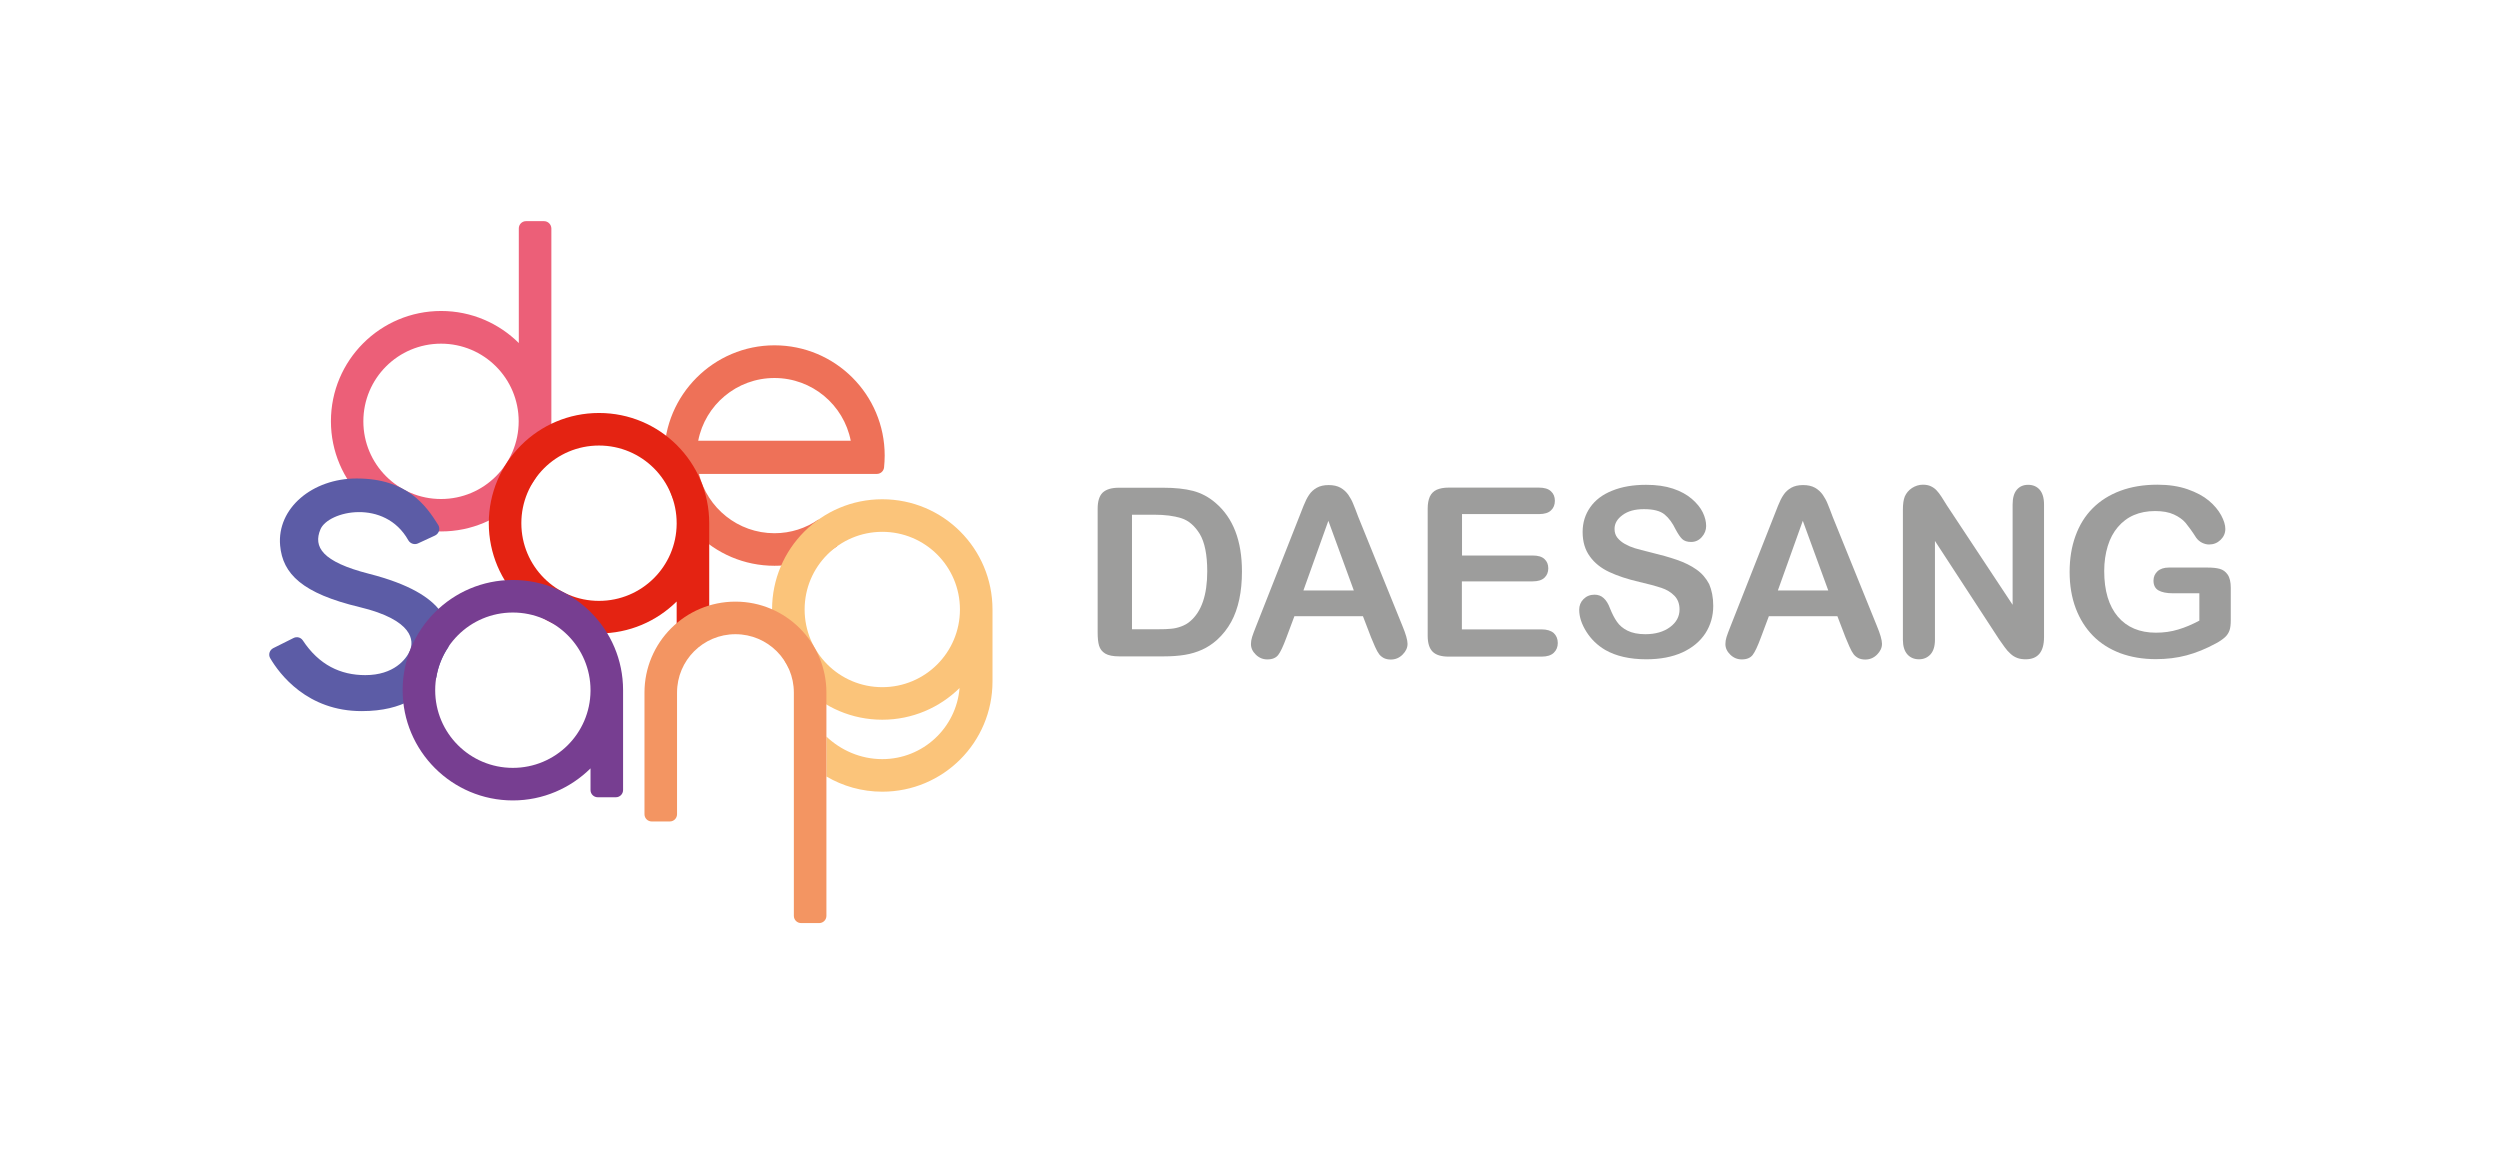
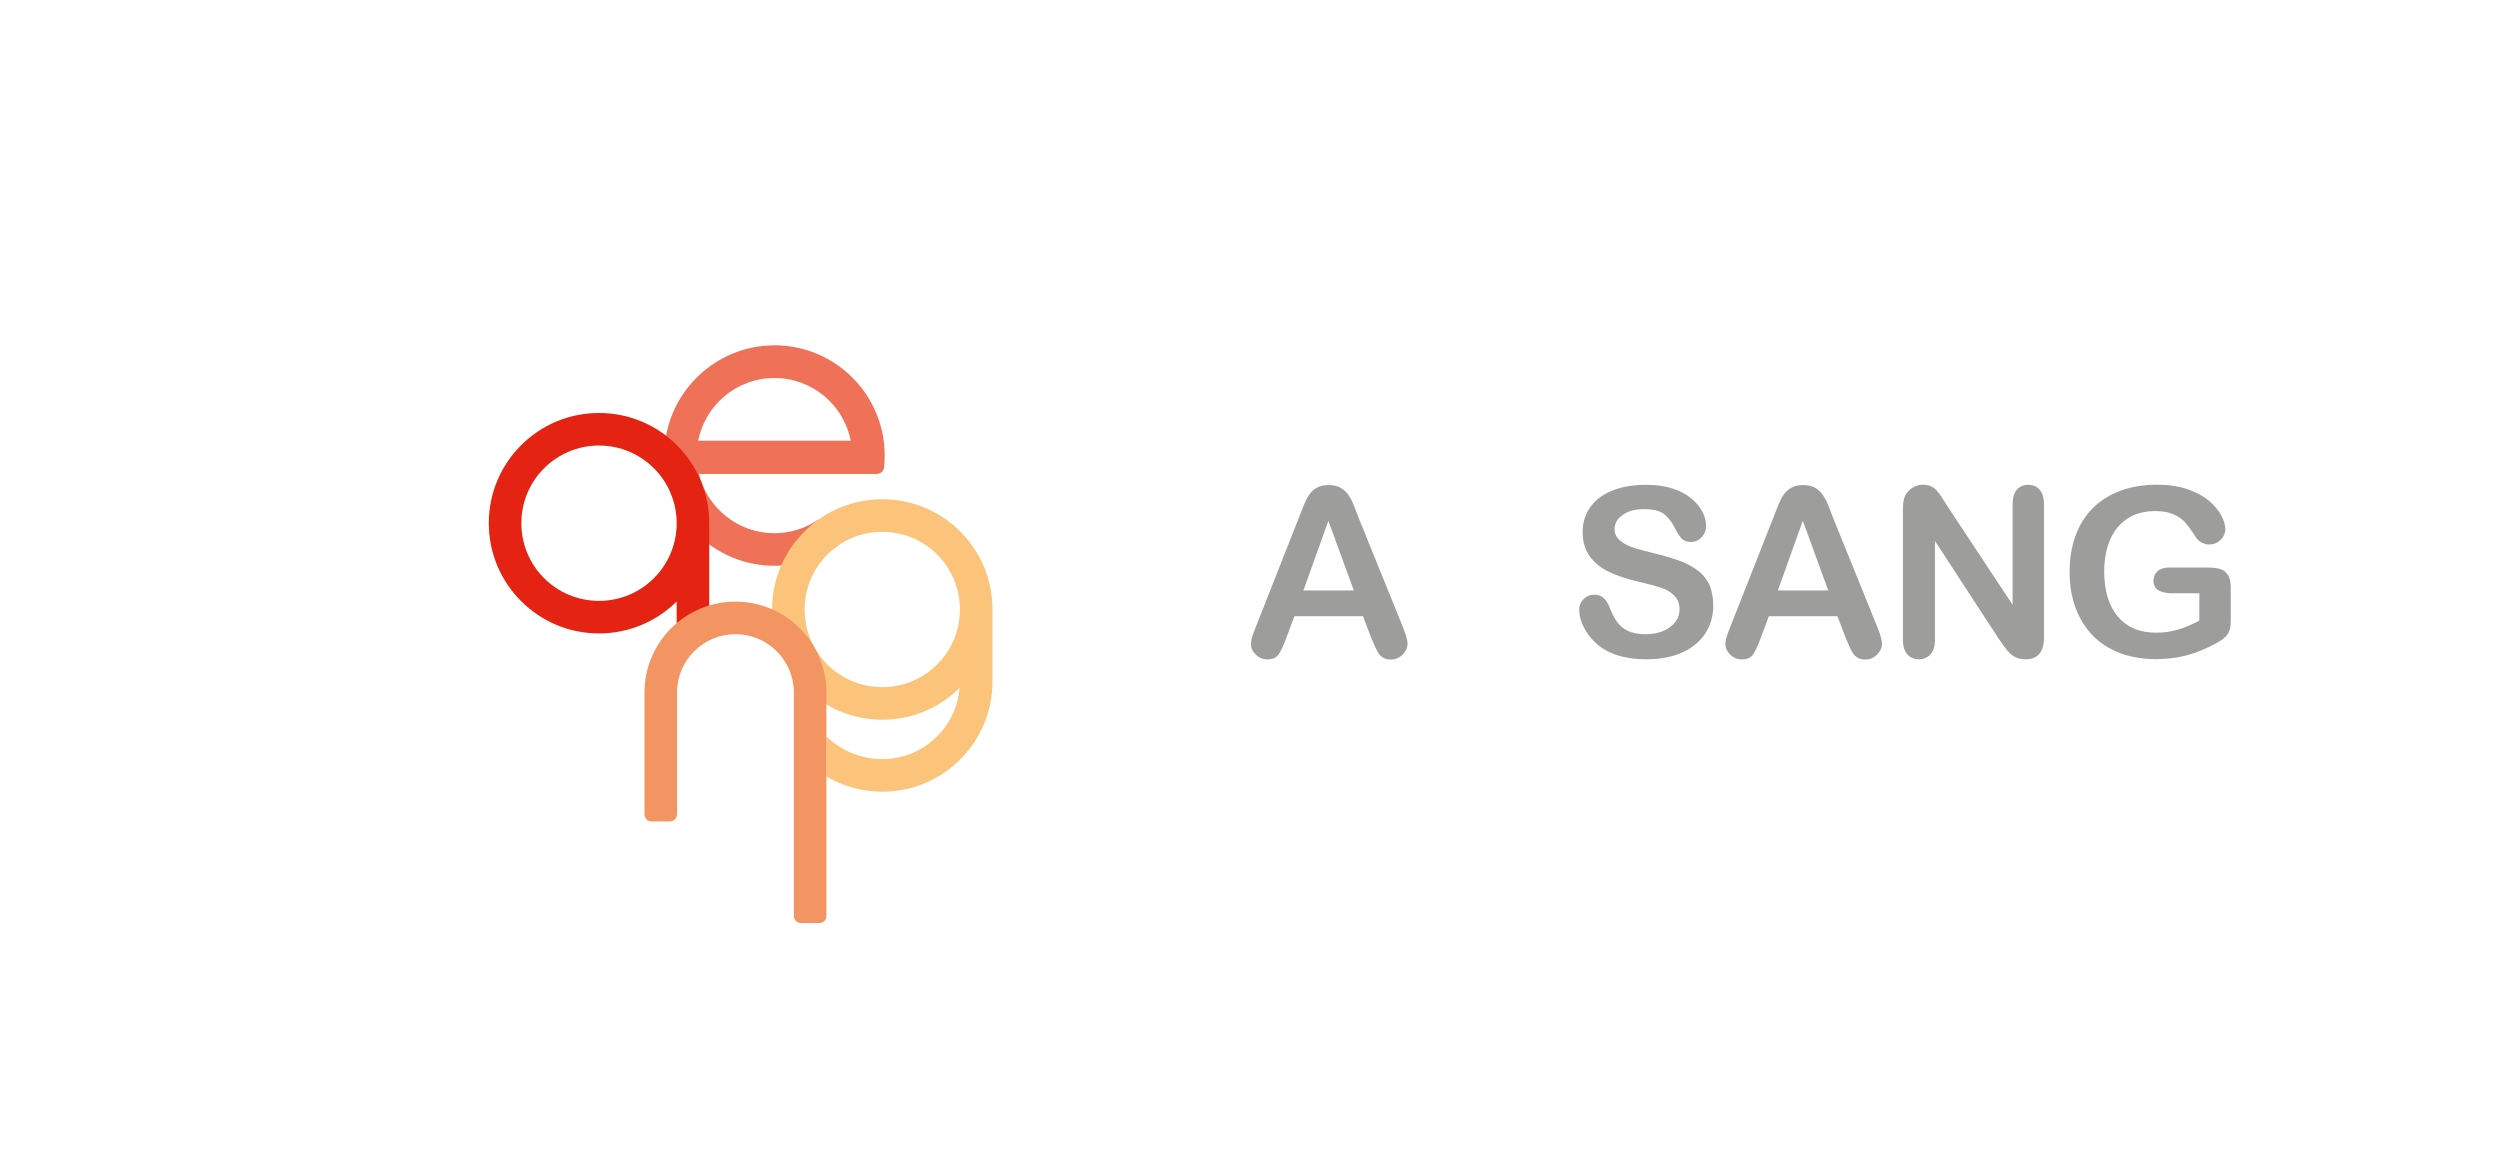
<svg xmlns="http://www.w3.org/2000/svg" width="260" height="120" viewBox="0 0 260 120" fill="none">
  <g clip-path="url(#clip0_1507_9478)">
    <path d="M92.008 47.377C92.008 41.039 86.869 35.913 80.545 35.913C74.234 35.913 69.082 41.066 69.082 47.377C69.082 53.715 74.221 58.841 80.545 58.841C82.969 58.841 85.209 58.09 87.054 56.812L85.117 54.032C83.812 54.928 82.245 55.455 80.545 55.455C76.737 55.455 73.549 52.819 72.692 49.288H91.191C91.573 49.288 91.902 48.998 91.942 48.616C91.981 48.207 92.008 47.799 92.008 47.377ZM72.613 45.836C73.338 42.12 76.605 39.313 80.545 39.313C84.471 39.313 87.752 42.12 88.477 45.836H72.613Z" fill="#EE7158" />
    <path d="M91.757 51.923C85.42 51.923 80.294 57.062 80.294 63.387C80.294 69.725 85.433 74.851 91.757 74.851C94.893 74.851 97.726 73.586 99.794 71.557C99.452 75.695 95.987 78.949 91.757 78.949C89.478 78.949 87.436 78.014 85.947 76.604V80.754C87.647 81.756 89.636 82.336 91.757 82.336C98.095 82.336 103.22 77.21 103.22 70.872V63.387C103.22 57.049 98.095 51.923 91.757 51.923ZM99.834 63.387C99.834 67.854 96.224 71.465 91.757 71.465C87.291 71.465 83.681 67.854 83.681 63.387C83.681 58.92 87.291 55.31 91.757 55.31C96.224 55.31 99.834 58.92 99.834 63.387Z" fill="#FBC47A" />
-     <path d="M56.578 23H54.707C54.285 23 53.956 23.343 53.956 23.751V35.676C51.888 33.621 49.028 32.342 45.879 32.342C39.542 32.342 34.416 37.481 34.416 43.806C34.416 50.131 39.555 55.27 45.879 55.27C52.204 55.27 57.342 50.131 57.342 43.806V23.751C57.329 23.343 57 23 56.578 23ZM45.866 51.897C41.4 51.897 37.789 48.286 37.789 43.819C37.789 39.352 41.4 35.742 45.866 35.742C50.333 35.742 53.943 39.352 53.943 43.819C53.943 48.286 50.333 51.897 45.866 51.897Z" fill="#EC5F78" />
-     <path d="M38.37 59.671C33.468 58.419 32.572 56.865 33.323 55.059C34.127 53.122 40.017 51.818 42.467 56.193C42.665 56.535 43.1 56.68 43.455 56.522L45.247 55.692C45.656 55.494 45.814 54.993 45.577 54.598C44.299 52.556 42.322 49.762 37.091 49.762C32.48 49.762 28.791 52.859 29.133 56.733C29.397 59.698 31.452 61.714 37.395 63.137C43.047 64.494 43.06 66.681 42.625 67.683C42.243 68.552 40.978 70.213 37.987 70.213C35.418 70.213 33.178 69.159 31.492 66.602C31.281 66.286 30.872 66.181 30.53 66.352L28.422 67.406C28.026 67.604 27.882 68.091 28.106 68.46C29.067 70.094 31.953 73.968 37.632 73.955C42.006 73.955 44.101 72.163 45.379 70.463C45.563 69.303 45.998 68.236 46.631 67.301C46.868 65.285 46.881 61.845 38.37 59.671Z" fill="#5C5CA6" />
    <path d="M62.296 42.95C55.959 42.95 50.834 48.089 50.834 54.414C50.834 60.739 55.972 65.877 62.296 65.877C65.445 65.877 68.291 64.612 70.373 62.557V64.81C70.373 65.232 70.716 65.561 71.124 65.561H73.008C73.43 65.561 73.759 65.219 73.759 64.81V54.414C73.759 48.075 68.634 42.95 62.296 42.95ZM70.373 54.414V54.493C70.334 58.92 66.737 62.491 62.296 62.491C57.83 62.491 54.22 58.881 54.22 54.414C54.22 49.947 57.83 46.336 62.296 46.336C66.763 46.336 70.373 49.947 70.373 54.414Z" fill="#E42312" />
    <path d="M85.947 72.031C85.947 66.8 81.704 62.57 76.487 62.57C71.256 62.57 67.026 66.813 67.026 72.031V84.681C67.026 85.103 67.369 85.432 67.777 85.432H69.662C70.083 85.432 70.412 85.09 70.412 84.681V72.031C70.412 68.671 73.127 65.957 76.487 65.957C79.846 65.957 82.561 68.671 82.561 72.031V95.249C82.561 95.671 82.903 96 83.312 96H85.196C85.617 96 85.947 95.657 85.947 95.249V72.031Z" fill="#F39562" />
-     <path d="M53.337 60.317C46.999 60.317 41.874 65.456 41.874 71.781C41.874 78.106 47.013 83.245 53.337 83.245C56.486 83.245 59.332 81.966 61.414 79.911V82.164C61.414 82.586 61.756 82.915 62.165 82.915H64.049C64.47 82.915 64.8 82.573 64.8 82.164V71.768C64.8 65.456 59.674 60.317 53.337 60.317ZM61.414 71.781V71.86C61.374 76.287 57.777 79.858 53.337 79.858C48.87 79.858 45.26 76.248 45.26 71.781C45.26 67.314 48.87 63.703 53.337 63.703C57.803 63.703 61.414 67.327 61.414 71.781Z" fill="#773E91" />
-     <path d="M116.357 50.724H120.981C122.18 50.724 123.221 50.83 124.078 51.053C124.934 51.278 125.725 51.699 126.423 52.305C128.254 53.873 129.163 56.245 129.163 59.434C129.163 60.488 129.071 61.45 128.887 62.32C128.702 63.19 128.426 63.98 128.043 64.678C127.661 65.377 127.174 65.996 126.568 66.55C126.093 66.971 125.58 67.314 125.026 67.564C124.473 67.815 123.867 67.999 123.221 68.104C122.576 68.21 121.851 68.263 121.047 68.263H116.409C115.764 68.263 115.276 68.17 114.947 67.973C114.617 67.775 114.407 67.498 114.301 67.142C114.196 66.787 114.156 66.326 114.156 65.759V52.898C114.156 52.134 114.328 51.581 114.67 51.238C115.039 50.895 115.592 50.724 116.357 50.724ZM117.727 53.531V65.443H120.415C121.008 65.443 121.469 65.43 121.798 65.39C122.128 65.364 122.483 65.285 122.839 65.153C123.195 65.021 123.511 64.85 123.775 64.613C124.96 63.611 125.553 61.872 125.553 59.421C125.553 57.695 125.29 56.39 124.776 55.534C124.249 54.677 123.603 54.124 122.839 53.887C122.075 53.649 121.153 53.531 120.059 53.531H117.727Z" fill="#9D9D9C" />
    <path d="M142.59 66.286L141.746 64.086H134.618L133.775 66.339C133.446 67.222 133.169 67.815 132.932 68.118C132.695 68.421 132.326 68.579 131.799 68.579C131.351 68.579 130.956 68.421 130.613 68.091C130.27 67.762 130.099 67.393 130.099 66.984C130.099 66.747 130.139 66.497 130.218 66.247C130.297 65.996 130.429 65.641 130.613 65.179L135.106 53.781C135.238 53.452 135.383 53.056 135.567 52.608C135.752 52.147 135.936 51.765 136.147 51.462C136.344 51.159 136.621 50.909 136.951 50.724C137.28 50.54 137.688 50.447 138.176 50.447C138.677 50.447 139.085 50.54 139.414 50.724C139.744 50.909 140.007 51.159 140.218 51.449C140.416 51.739 140.6 52.055 140.732 52.398C140.877 52.74 141.048 53.188 141.259 53.755L145.844 65.074C146.2 65.93 146.384 66.563 146.384 66.958C146.384 67.367 146.213 67.736 145.87 68.078C145.528 68.421 145.119 68.592 144.645 68.592C144.368 68.592 144.131 68.539 143.934 68.447C143.736 68.342 143.565 68.21 143.433 68.039C143.301 67.867 143.156 67.604 142.998 67.248C142.84 66.866 142.695 66.55 142.59 66.286ZM135.554 61.411H140.798L138.149 54.163L135.554 61.411Z" fill="#9D9D9C" />
-     <path d="M160.06 53.465H152.05V57.774H159.415C159.955 57.774 160.364 57.892 160.627 58.143C160.891 58.38 161.022 58.709 161.022 59.105C161.022 59.5 160.891 59.829 160.627 60.08C160.364 60.33 159.955 60.462 159.402 60.462H152.036V65.456H160.324C160.877 65.456 161.299 65.588 161.589 65.838C161.866 66.102 162.01 66.444 162.01 66.879C162.01 67.287 161.866 67.63 161.589 67.894C161.312 68.157 160.891 68.289 160.324 68.289H150.666C149.889 68.289 149.335 68.118 148.993 67.775C148.65 67.432 148.479 66.879 148.479 66.115V52.898C148.479 52.384 148.558 51.976 148.703 51.647C148.861 51.317 149.085 51.093 149.414 50.935C149.744 50.79 150.152 50.711 150.653 50.711H160.034C160.601 50.711 161.022 50.83 161.299 51.093C161.576 51.343 161.707 51.673 161.707 52.081C161.707 52.49 161.576 52.832 161.299 53.083C161.049 53.333 160.627 53.465 160.06 53.465Z" fill="#9D9D9C" />
    <path d="M178.177 63.005C178.177 64.072 177.901 65.021 177.36 65.865C176.807 66.708 176.016 67.367 174.962 67.854C173.908 68.329 172.657 68.566 171.22 68.566C169.494 68.566 168.058 68.236 166.938 67.591C166.135 67.116 165.489 66.497 164.988 65.706C164.488 64.916 164.237 64.151 164.237 63.414C164.237 62.979 164.382 62.61 164.685 62.307C164.988 62.004 165.37 61.846 165.832 61.846C166.2 61.846 166.53 61.964 166.78 62.201C167.044 62.438 167.268 62.794 167.439 63.269C167.663 63.822 167.9 64.296 168.164 64.665C168.427 65.047 168.783 65.351 169.257 65.588C169.732 65.825 170.351 65.957 171.115 65.957C172.169 65.957 173.026 65.706 173.684 65.219C174.343 64.731 174.672 64.112 174.672 63.387C174.672 62.807 174.501 62.333 174.145 61.964C173.79 61.595 173.329 61.318 172.775 61.134C172.209 60.95 171.458 60.739 170.522 60.528C169.257 60.238 168.203 59.882 167.36 59.487C166.517 59.092 165.832 58.551 165.344 57.866C164.843 57.181 164.593 56.338 164.593 55.323C164.593 54.361 164.857 53.505 165.384 52.754C165.911 52.002 166.675 51.423 167.676 51.027C168.678 50.619 169.85 50.421 171.194 50.421C172.275 50.421 173.197 50.553 173.987 50.816C174.778 51.08 175.424 51.436 175.951 51.884C176.464 52.332 176.846 52.793 177.084 53.281C177.321 53.768 177.439 54.242 177.439 54.704C177.439 55.125 177.294 55.507 176.991 55.85C176.688 56.193 176.319 56.364 175.871 56.364C175.463 56.364 175.16 56.258 174.949 56.061C174.738 55.863 174.514 55.521 174.264 55.059C173.948 54.401 173.566 53.873 173.118 53.505C172.67 53.136 171.958 52.951 170.97 52.951C170.048 52.951 169.31 53.149 168.757 53.557C168.19 53.966 167.913 54.44 167.913 55.007C167.913 55.362 168.006 55.666 168.203 55.916C168.401 56.166 168.664 56.39 168.994 56.575C169.323 56.759 169.666 56.904 170.008 57.01C170.351 57.115 170.917 57.26 171.708 57.458C172.696 57.695 173.592 57.945 174.396 58.222C175.2 58.499 175.885 58.841 176.438 59.236C177.005 59.632 177.439 60.146 177.756 60.752C178.019 61.371 178.177 62.109 178.177 63.005Z" fill="#9D9D9C" />
    <path d="M191.932 66.286L191.089 64.086H183.961L183.118 66.339C182.789 67.222 182.512 67.815 182.275 68.118C182.038 68.421 181.669 68.579 181.142 68.579C180.694 68.579 180.298 68.421 179.956 68.091C179.613 67.762 179.442 67.393 179.442 66.984C179.442 66.747 179.481 66.497 179.56 66.247C179.64 65.996 179.771 65.641 179.956 65.179L184.449 53.781C184.58 53.452 184.725 53.056 184.91 52.608C185.094 52.147 185.279 51.765 185.49 51.462C185.687 51.159 185.964 50.909 186.293 50.724C186.623 50.54 187.031 50.447 187.519 50.447C188.019 50.447 188.428 50.54 188.757 50.724C189.087 50.909 189.35 51.159 189.561 51.449C189.759 51.739 189.943 52.055 190.075 52.398C190.22 52.74 190.391 53.188 190.602 53.755L195.187 65.074C195.543 65.93 195.727 66.563 195.727 66.958C195.727 67.367 195.556 67.736 195.213 68.078C194.871 68.421 194.462 68.592 193.988 68.592C193.711 68.592 193.474 68.539 193.276 68.447C193.079 68.342 192.907 68.21 192.776 68.039C192.644 67.867 192.499 67.604 192.341 67.248C192.183 66.866 192.038 66.55 191.932 66.286ZM184.897 61.411H190.141L187.492 54.163L184.897 61.411Z" fill="#9D9D9C" />
    <path d="M202.473 52.556L209.312 62.9V52.464C209.312 51.791 209.456 51.278 209.746 50.935C210.036 50.592 210.432 50.421 210.919 50.421C211.433 50.421 211.828 50.592 212.131 50.935C212.421 51.278 212.579 51.778 212.579 52.464V66.26C212.579 67.802 211.934 68.566 210.669 68.566C210.352 68.566 210.063 68.526 209.812 68.434C209.562 68.342 209.312 68.197 209.101 67.999C208.877 67.802 208.666 67.564 208.481 67.301C208.284 67.037 208.099 66.76 207.902 66.484L201.235 56.258V66.537C201.235 67.209 201.077 67.709 200.774 68.052C200.457 68.394 200.062 68.566 199.575 68.566C199.074 68.566 198.666 68.394 198.363 68.052C198.059 67.709 197.901 67.195 197.901 66.537V52.991C197.901 52.411 197.967 51.963 198.099 51.633C198.257 51.278 198.507 50.975 198.85 50.751C199.206 50.527 199.575 50.408 199.983 50.408C200.299 50.408 200.576 50.461 200.8 50.566C201.024 50.672 201.222 50.803 201.393 50.988C201.564 51.159 201.736 51.396 201.92 51.673C202.104 51.963 202.289 52.253 202.473 52.556Z" fill="#9D9D9C" />
    <path d="M232 61.134V64.494C232 64.942 231.961 65.298 231.869 65.561C231.776 65.825 231.618 66.075 231.381 66.286C231.144 66.497 230.841 66.708 230.472 66.905C229.405 67.485 228.39 67.894 227.402 68.157C226.414 68.421 225.347 68.552 224.2 68.552C222.856 68.552 221.618 68.342 220.511 67.933C219.404 67.512 218.456 66.919 217.678 66.128C216.901 65.337 216.295 64.376 215.873 63.255C215.452 62.135 215.241 60.87 215.241 59.487C215.241 58.116 215.438 56.878 215.847 55.745C216.255 54.611 216.848 53.65 217.639 52.859C218.429 52.068 219.391 51.462 220.524 51.041C221.657 50.619 222.935 50.408 224.372 50.408C225.557 50.408 226.598 50.566 227.507 50.882C228.416 51.199 229.154 51.594 229.721 52.068C230.287 52.543 230.709 53.056 230.999 53.584C231.289 54.124 231.434 54.598 231.434 55.007C231.434 55.455 231.262 55.837 230.933 56.153C230.604 56.469 230.208 56.627 229.747 56.627C229.497 56.627 229.247 56.562 229.009 56.443C228.772 56.324 228.575 56.153 228.416 55.942C227.982 55.257 227.6 54.743 227.31 54.387C227.007 54.032 226.598 53.742 226.084 53.505C225.57 53.267 224.912 53.149 224.121 53.149C223.304 53.149 222.566 53.294 221.921 53.57C221.275 53.847 220.722 54.269 220.261 54.809C219.8 55.349 219.444 56.008 219.207 56.786C218.969 57.563 218.838 58.433 218.838 59.381C218.838 61.437 219.312 63.018 220.261 64.138C221.209 65.245 222.527 65.799 224.213 65.799C225.03 65.799 225.808 65.693 226.532 65.469C227.257 65.258 227.982 64.942 228.733 64.547V61.701H225.979C225.32 61.701 224.819 61.595 224.477 61.398C224.134 61.2 223.963 60.857 223.963 60.383C223.963 59.988 224.108 59.671 224.385 59.408C224.661 59.157 225.057 59.026 225.544 59.026H229.589C230.09 59.026 230.498 59.065 230.841 59.157C231.183 59.25 231.46 59.447 231.671 59.75C231.895 60.067 232 60.528 232 61.134Z" fill="#9D9D9C" />
  </g>
  <defs>
    <clipPath id="clip0_1507_9478">
      <rect width="204" height="73" fill="white" transform="translate(28 23)" />
    </clipPath>
  </defs>
</svg>